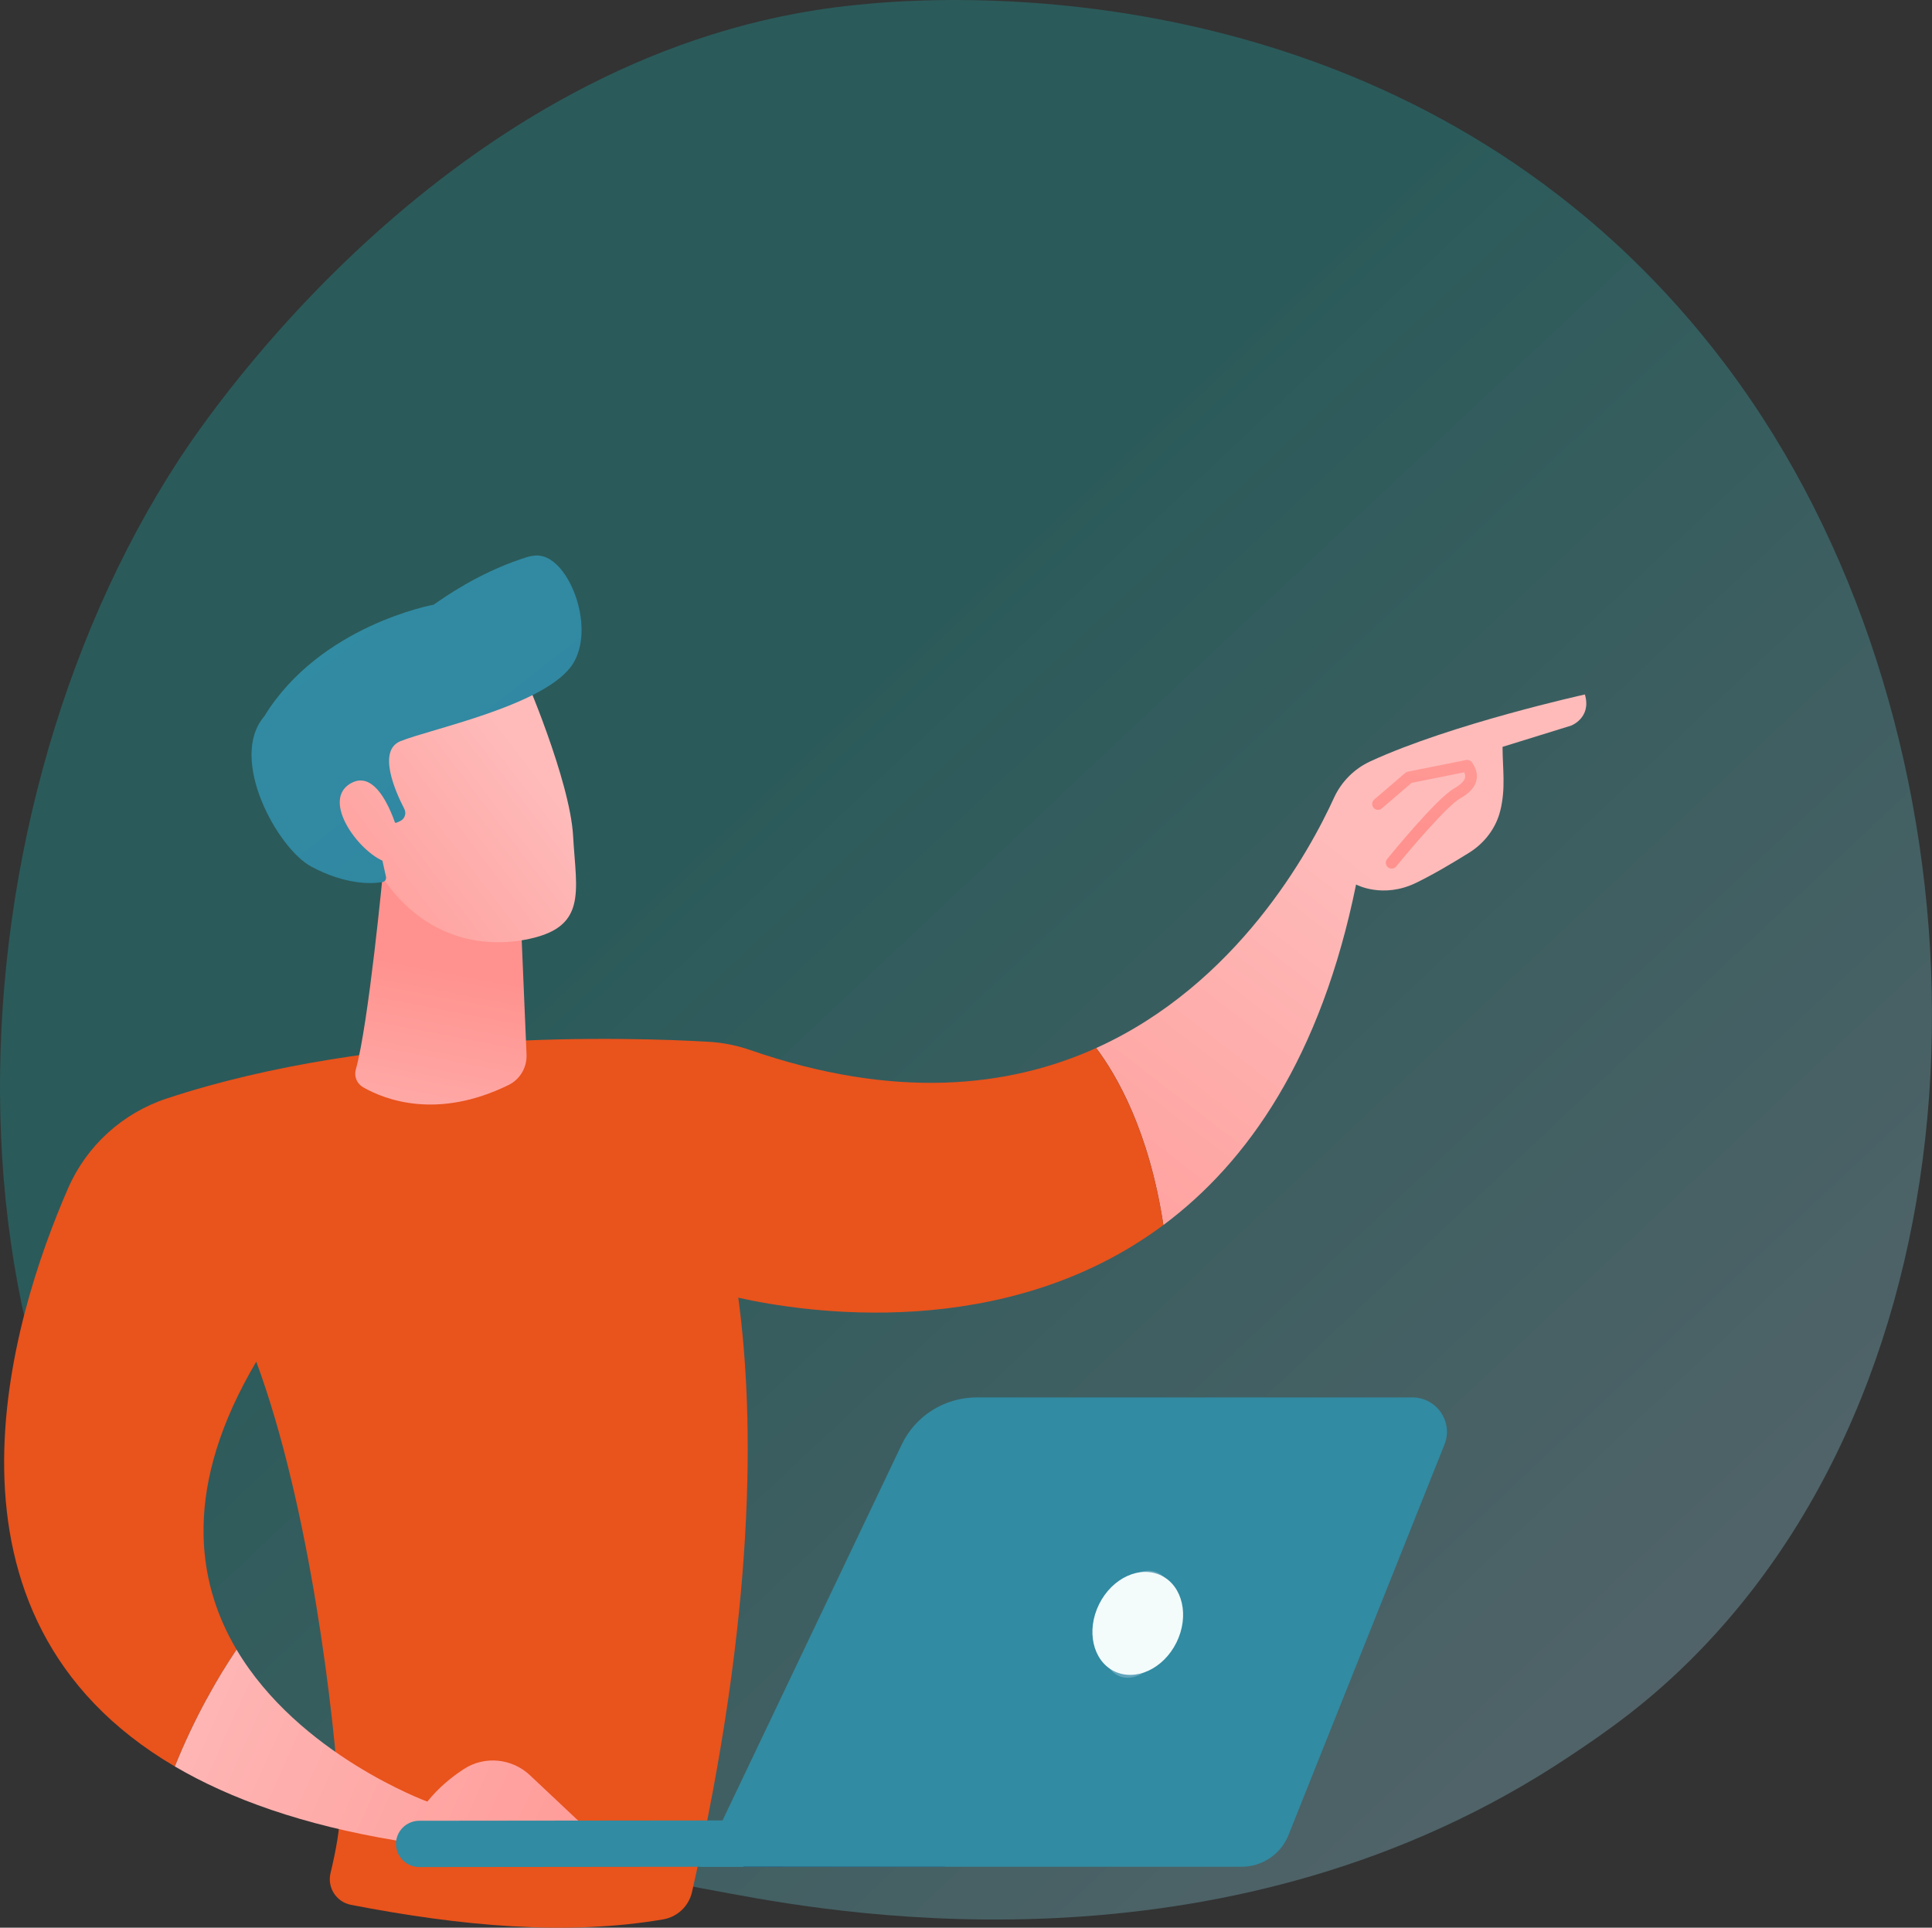
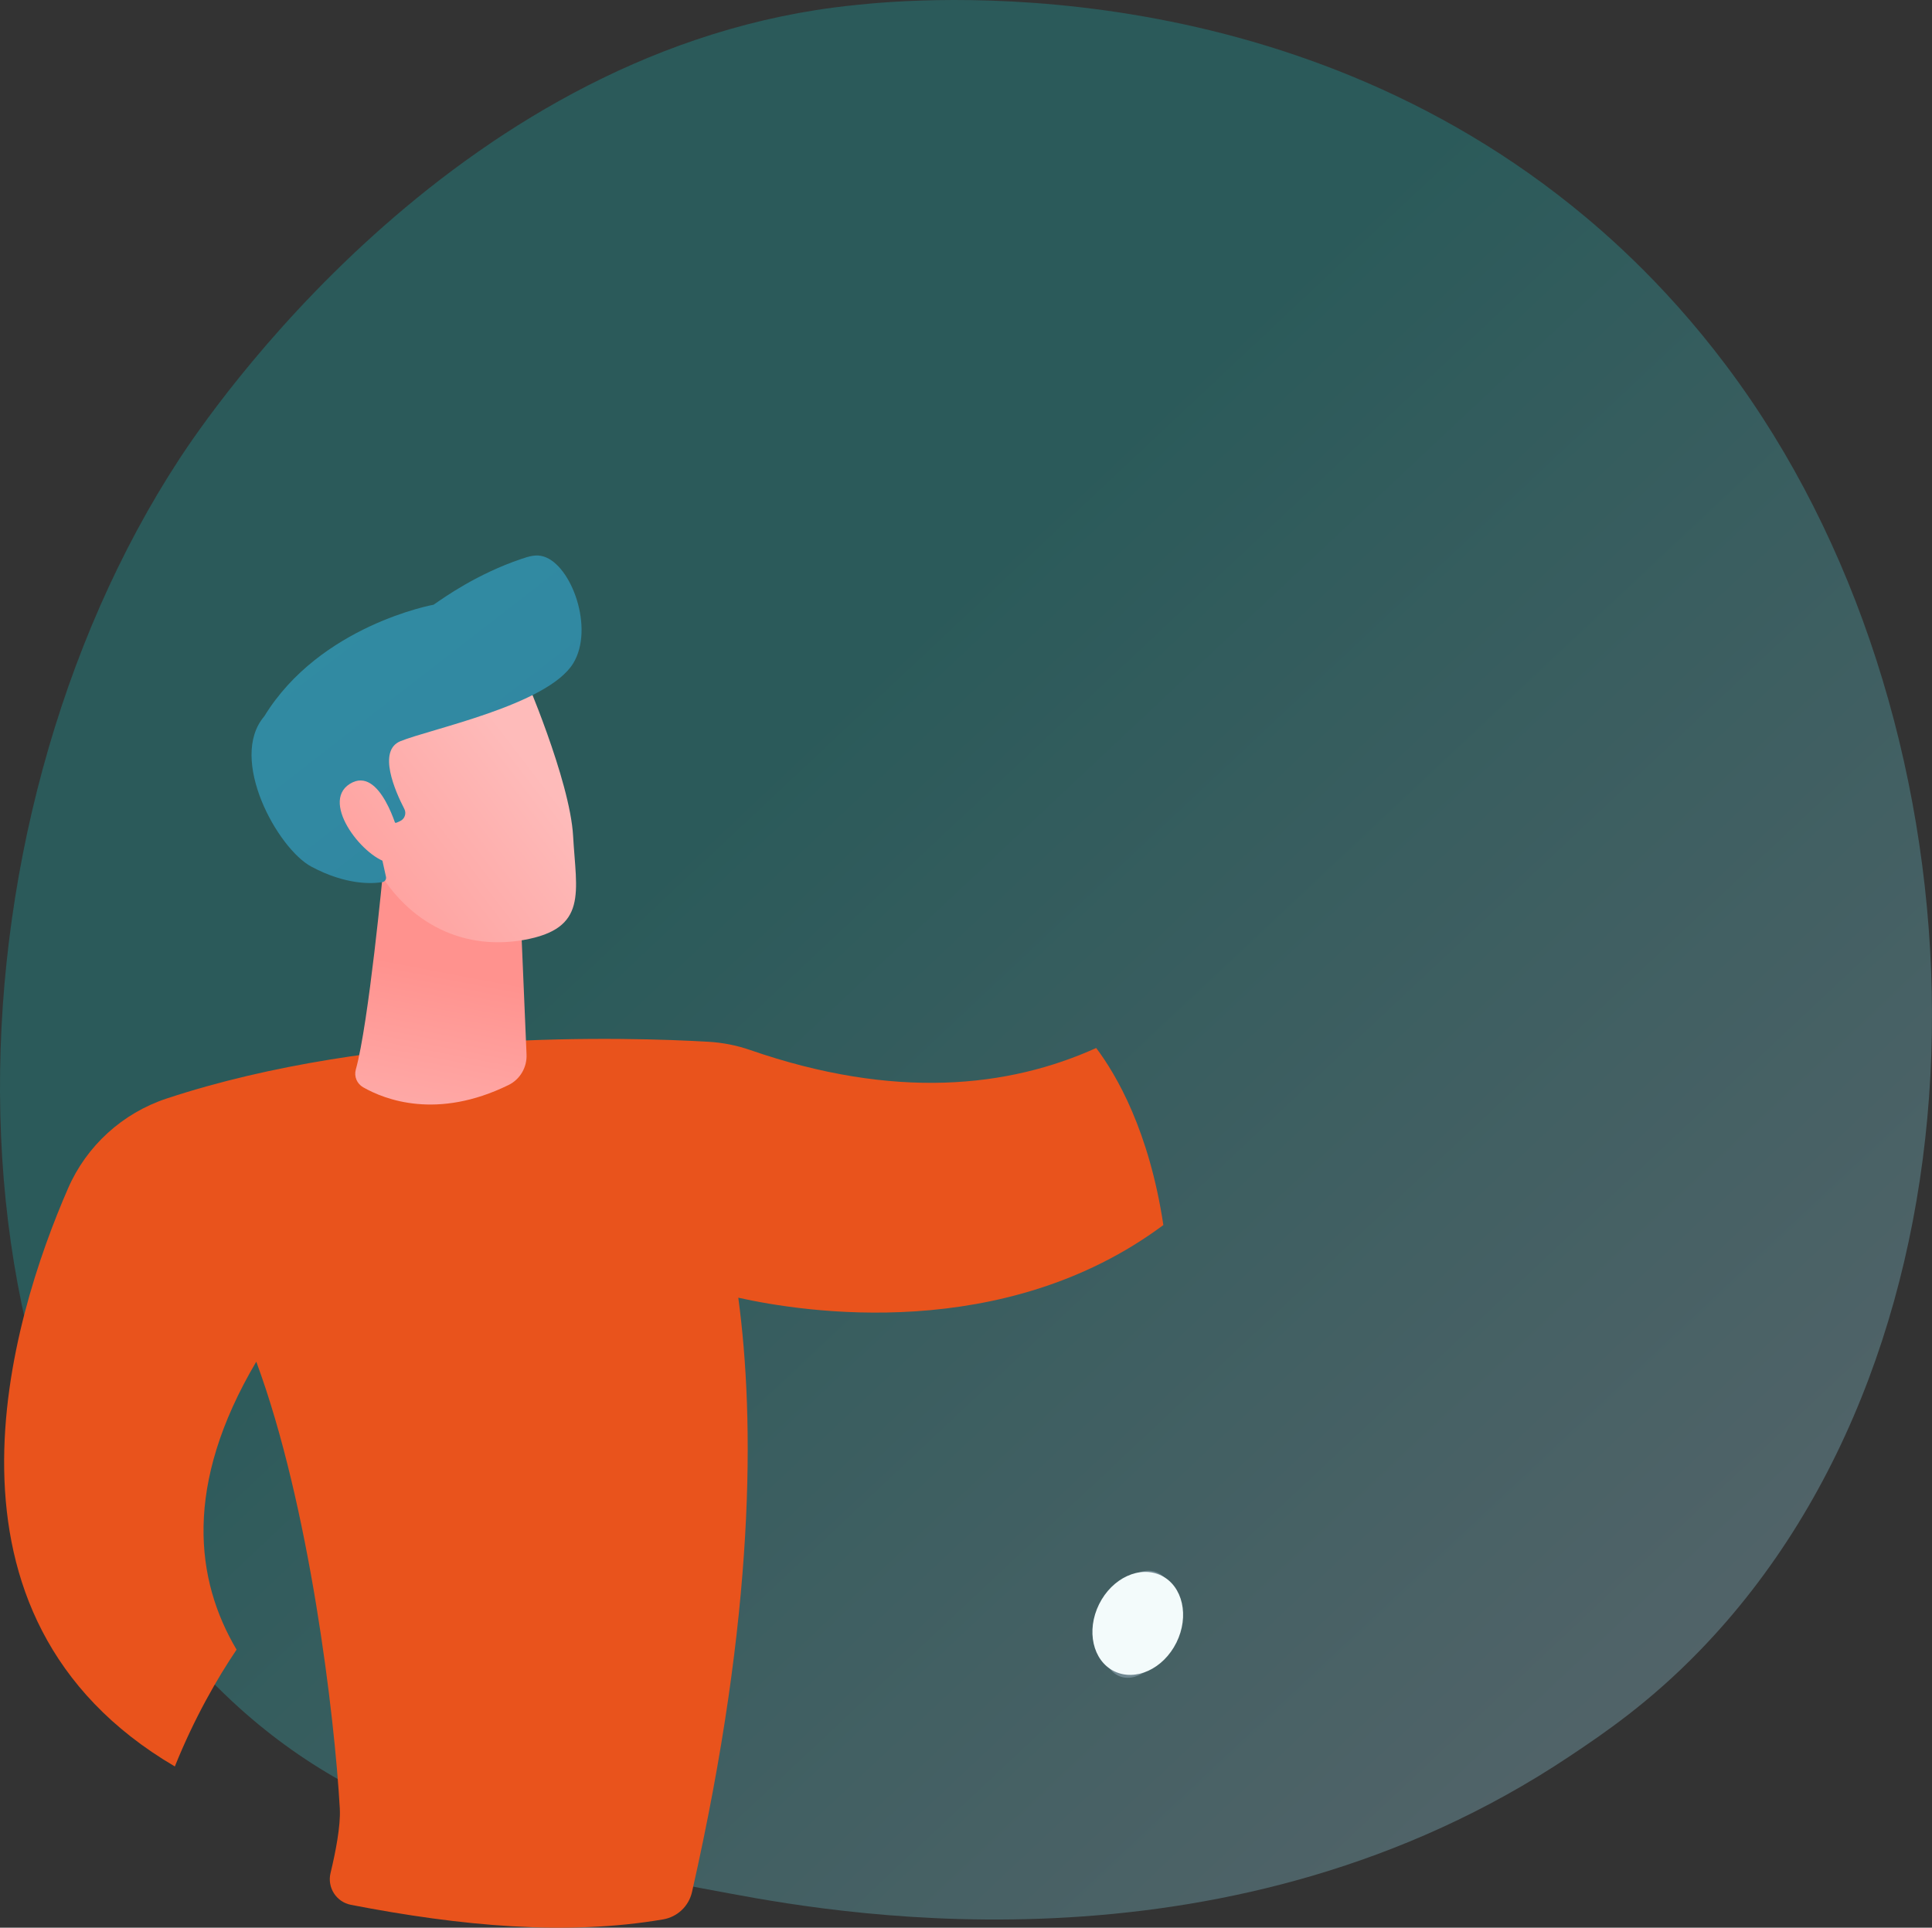
<svg xmlns="http://www.w3.org/2000/svg" xmlns:xlink="http://www.w3.org/1999/xlink" id="Calque_2" data-name="Calque 2" viewBox="0 0 2800.51 2794.48">
  <rect x="0" y="0" width="2800.51" height="2794.48" fill="#333333" stroke="none" />
  <defs>
    <style>      .cls-1 {        fill: url(#Dégradé_sans_nom_4);      }      .cls-1, .cls-2 {        opacity: .3;      }      .cls-3 {        fill: url(#linear-gradient-2);      }      .cls-4 {        fill: url(#Dégradé_sans_nom_14);      }      .cls-2 {        fill: url(#Dégradé_sans_nom_25);      }      .cls-5 {        fill: url(#linear-gradient-4);      }      .cls-6 {        fill: url(#linear-gradient-3);      }      .cls-7 {        fill: url(#linear-gradient-5);      }      .cls-8 {        fill: url(#Dégradé_sans_nom_57);      }      .cls-9 {        fill: url(#Dégradé_sans_nom_28);      }      .cls-10 {        fill: url(#linear-gradient-6);      }      .cls-11 {        fill: #f3fbfb;      }      .cls-12 {        fill: url(#linear-gradient);      }      .cls-13 {        fill: url(#Dégradé_sans_nom_38);      }    </style>
    <linearGradient id="Dégradé_sans_nom_4" data-name="Dégradé sans nom 4" x1="3056.44" y1="3236.45" x2="1081.82" y2="1134.44" gradientUnits="userSpaceOnUse">
      <stop offset="0" stop-color="#dae3fe" />
      <stop offset="1" stop-color="#17b5b4" />
    </linearGradient>
    <linearGradient id="linear-gradient" x1="1968.48" y1="1243.71" x2="1349.92" y2="2048.44" gradientUnits="userSpaceOnUse">
      <stop offset="0" stop-color="#febbba" />
      <stop offset="1" stop-color="#ff928e" />
    </linearGradient>
    <linearGradient id="Dégradé_sans_nom_38" data-name="Dégradé sans nom 38" x1="599.86" y1="2171.55" x2="-1449.19" y2="4600.06" gradientUnits="userSpaceOnUse">
      <stop offset="1" stop-color="#e9531c" />
      <stop offset="1" stop-color="#4042e2" />
    </linearGradient>
    <linearGradient id="linear-gradient-2" x1="589.72" y1="1763.82" x2="657.39" y2="1408.55" xlink:href="#linear-gradient" />
    <linearGradient id="linear-gradient-3" x1="772.83" y1="1112" x2="386.73" y2="1407.43" xlink:href="#linear-gradient" />
    <linearGradient id="Dégradé_sans_nom_28" data-name="Dégradé sans nom 28" x1="502.5" y1="880.48" x2="859.23" y2="1339.77" gradientUnits="userSpaceOnUse">
      <stop offset="0" stop-color="#318ba2" />
      <stop offset="1" stop-color="#3085a1" />
      <stop offset="1" stop-color="#1a0f91" />
    </linearGradient>
    <linearGradient id="linear-gradient-4" x1="724.94" y1="1049.41" x2="338.83" y2="1344.84" xlink:href="#linear-gradient" />
    <linearGradient id="linear-gradient-5" x1="2142.77" y1="520.03" x2="2058.11" y2="1200.67" xlink:href="#linear-gradient" />
    <linearGradient id="linear-gradient-6" x1="181.18" y1="2418.94" x2="1041.29" y2="2804.97" xlink:href="#linear-gradient" />
    <linearGradient id="Dégradé_sans_nom_14" data-name="Dégradé sans nom 14" x1="-3912.23" y1="2393.18" x2="-4522.75" y2="2560.51" gradientTransform="translate(-3311.63 -78.02) rotate(-177.17) scale(1 -1)" gradientUnits="userSpaceOnUse">
      <stop offset="1" stop-color="#318ba2" />
      <stop offset="1" stop-color="#09005d" />
    </linearGradient>
    <linearGradient id="Dégradé_sans_nom_57" data-name="Dégradé sans nom 57" x1="-4637.83" y1="2115.97" x2="-5068.48" y2="2571.14" gradientTransform="translate(-3332.23) rotate(-180) scale(1 -1)" gradientUnits="userSpaceOnUse">
      <stop offset="0" stop-color="#318ba2" />
      <stop offset="1" stop-color="#318ba2" />
    </linearGradient>
    <linearGradient id="Dégradé_sans_nom_25" data-name="Dégradé sans nom 25" x1="1596.28" y1="2354.68" x2="1703.14" y2="2354.68" gradientTransform="translate(3369.63 50.79) rotate(71.76)" gradientUnits="userSpaceOnUse">
      <stop offset="1" stop-color="#d2e1fb" />
      <stop offset="1" stop-color="#dae3fe" />
      <stop offset="1" stop-color="#dae3fe" />
      <stop offset="1" stop-color="#17b5b4" />
    </linearGradient>
  </defs>
  <g id="Background">
    <path class="cls-1" d="M2463.56,2393.13c-72.89,75.14-138.12,119.31-188.06,152.65-487.03,325.19-1043.76,231.47-1215.89,199.43-277.71-51.69-512.13-88.15-713.54-270.12-457.67-413.48-435.41-1276.04-85.69-1810.35,41.47-63.35,390.65-580.95,948.58-653.89,13.65-1.78,23.83-2.8,32.75-3.74,86.31-9.14,621.16-57.37,1057.28,308.01,62.43,52.3,162.89,146.64,256.06,290.53,340.65,526.11,341.73,1340.93-91.5,1787.48Z" />
  </g>
  <g id="Illustration">
-     <path class="cls-12" d="M2297.34,1006.74s-193.44,42.66-311.09,96.98c-23.37,10.79-42.01,29.65-52.62,52.9-35.19,77.08-140.46,270.37-344.63,362.61,29.4,39.03,76.74,120.2,97.37,256.64,122.62-91.27,228.49-243.69,279.31-493.66,0,0,38.7,21.04,86.98-2.41,25.51-12.39,54.96-29.96,77.07-43.78,22.03-13.77,38.44-35.17,44.81-60.17,8.42-33.01,3.46-62.04,3.46-93.18l99.43-30.81s29.89-11.28,19.91-45.12Z" />
    <path class="cls-13" d="M253.44,2560.72c28.49-70.72,61.37-127.58,89.48-169.34-59.71-100.72-77.4-238.28,28.56-417.42,77.26,208.63,113.51,513.04,121.08,647.76,1.42,25.27-6.42,64.47-13.44,93.52-5.06,20.96,8.34,41.97,29.51,46.07,159.06,30.8,312.45,45.11,452.68,21.1,20.65-3.54,37.15-19.22,41.78-39.65,91.67-404.7,91.11-683.28,67.08-861.56,94.95,21.23,385.3,66.5,616.17-105.33-20.62-136.44-67.97-217.61-97.37-256.64-126.83,57.3-291.81,75.62-501.91,2.82-19.36-6.71-39.57-10.64-60.05-11.84-111.84-6.56-480.4-18.52-785.36,82.23-64.18,21.21-116.17,68.65-142.96,130.13-82.5,189.32-216.06,620.47,154.72,838.14Z" />
    <path class="cls-3" d="M555.48,1261.07s-21.12,223.27-39.71,289.31c-2.82,10.02,1.53,20.58,10.64,25.79,31.56,18.03,107.24,47.44,210.76-3.3,16.77-8.22,26.85-25.7,26.07-44.2l-9.12-215.75-198.64-51.85Z" />
    <path class="cls-6" d="M758.67,975.44s67.54,155.15,72.08,236.58c4.54,81.43,22.08,134.27-72.08,150.67-94.16,16.4-173.48-30.51-216.45-111.62,0,0-67.33-124.99-52.23-176.18,15.1-51.19,268.68-99.45,268.68-99.45Z" />
    <path class="cls-9" d="M574.4,1192.75l5.36-2.36c6.82-3.01,9.74-11.13,6.32-17.75-13.28-25.65-39.16-84.44-5.72-98.16,43.09-17.67,213.8-52.49,250.63-113.06,30.73-50.53-2.51-142.42-43.1-154.73-10.5-3.19-19.96-.63-32.53,3.66-63.84,21.76-110.02,54.64-126.83,66.26,0,0-164.57,29.74-245.42,161.74-52.79,61.63,19.21,191.78,68.18,217.96,50.65,27.08,88.48,24.86,103.04,22.45,3.62-.6,5.96-4.11,5.17-7.69l-15.55-70.55c-.88-3.99,2.16-7.77,6.25-7.77h24.21Z" />
    <path class="cls-5" d="M577.32,1207.63s-25.77-99.11-70.2-71.32c-44.43,27.79,23.06,111.05,58.78,114.76l11.42-43.44Z" />
-     <path class="cls-7" d="M2017.26,1259.16c-1.87,0-3.77-.62-5.33-1.9-3.63-2.94-4.18-8.28-1.22-11.91,7.31-9,72.23-88.37,97.24-102.49,9.1-5.14,14.52-10.45,15.67-15.35.56-2.34.19-4.97-1.13-7.97l-76.27,15.29-43.22,37.08c-3.53,3.05-8.89,2.65-11.93-.91-3.05-3.55-2.64-8.89.91-11.94l44.89-38.53c1.1-.94,2.42-1.59,3.85-1.87l84.44-16.92c3.39-.68,6.78.74,8.69,3.57,6.19,9.18,8.24,17.72,6.26,26.09-2.33,9.89-10.12,18.47-23.82,26.21-18.81,10.63-73.1,74.66-92.43,98.44-1.67,2.06-4.11,3.12-6.57,3.12Z" />
-     <path class="cls-10" d="M574.04,2668.03l298.54,3.69-104.48-98.35c-25.97-24.45-65.61-28.41-95.59-8.96-17.55,11.38-36.59,26.84-53.08,47.3,0,0-186.23-68.06-276.51-220.33-28.12,41.77-61,98.62-89.48,169.34,80.93,47.51,185.84,84.87,320.6,107.3Z" />
-     <path class="cls-4" d="M606.21,2706.53c.58.03,1.16.04,1.74.04l757.81-.82c18.73-.02,33.9-15.06,33.88-33.59-.02-18.54-15.28-33.86-33.96-33.53l-757.81.82c-18.73.02-33.9,15.06-33.88,33.59.02,17.96,14.29,32.61,32.22,33.49Z" />
-     <path class="cls-8" d="M2047,2025.75h-631.11c-46.56,0-88.93,26.58-108.79,68.25l-291.76,612.13h784.3c30,0,56.96-18.14,67.99-45.75l226.25-566.44c13.07-32.73-11.31-68.2-46.87-68.2Z" />
    <ellipse class="cls-2" cx="1649.71" cy="2354.68" rx="80.05" ry="49.67" transform="translate(-1103.04 3184.38) rotate(-71.76)" />
    <path class="cls-11" d="M1705.3,2381.11c-18.95,38.26-59.42,56.84-90.38,41.5-30.96-15.34-40.7-58.79-21.75-97.05,18.95-38.26,59.42-56.84,90.38-41.5,30.96,15.34,40.7,58.79,21.75,97.05Z" />
  </g>
</svg>